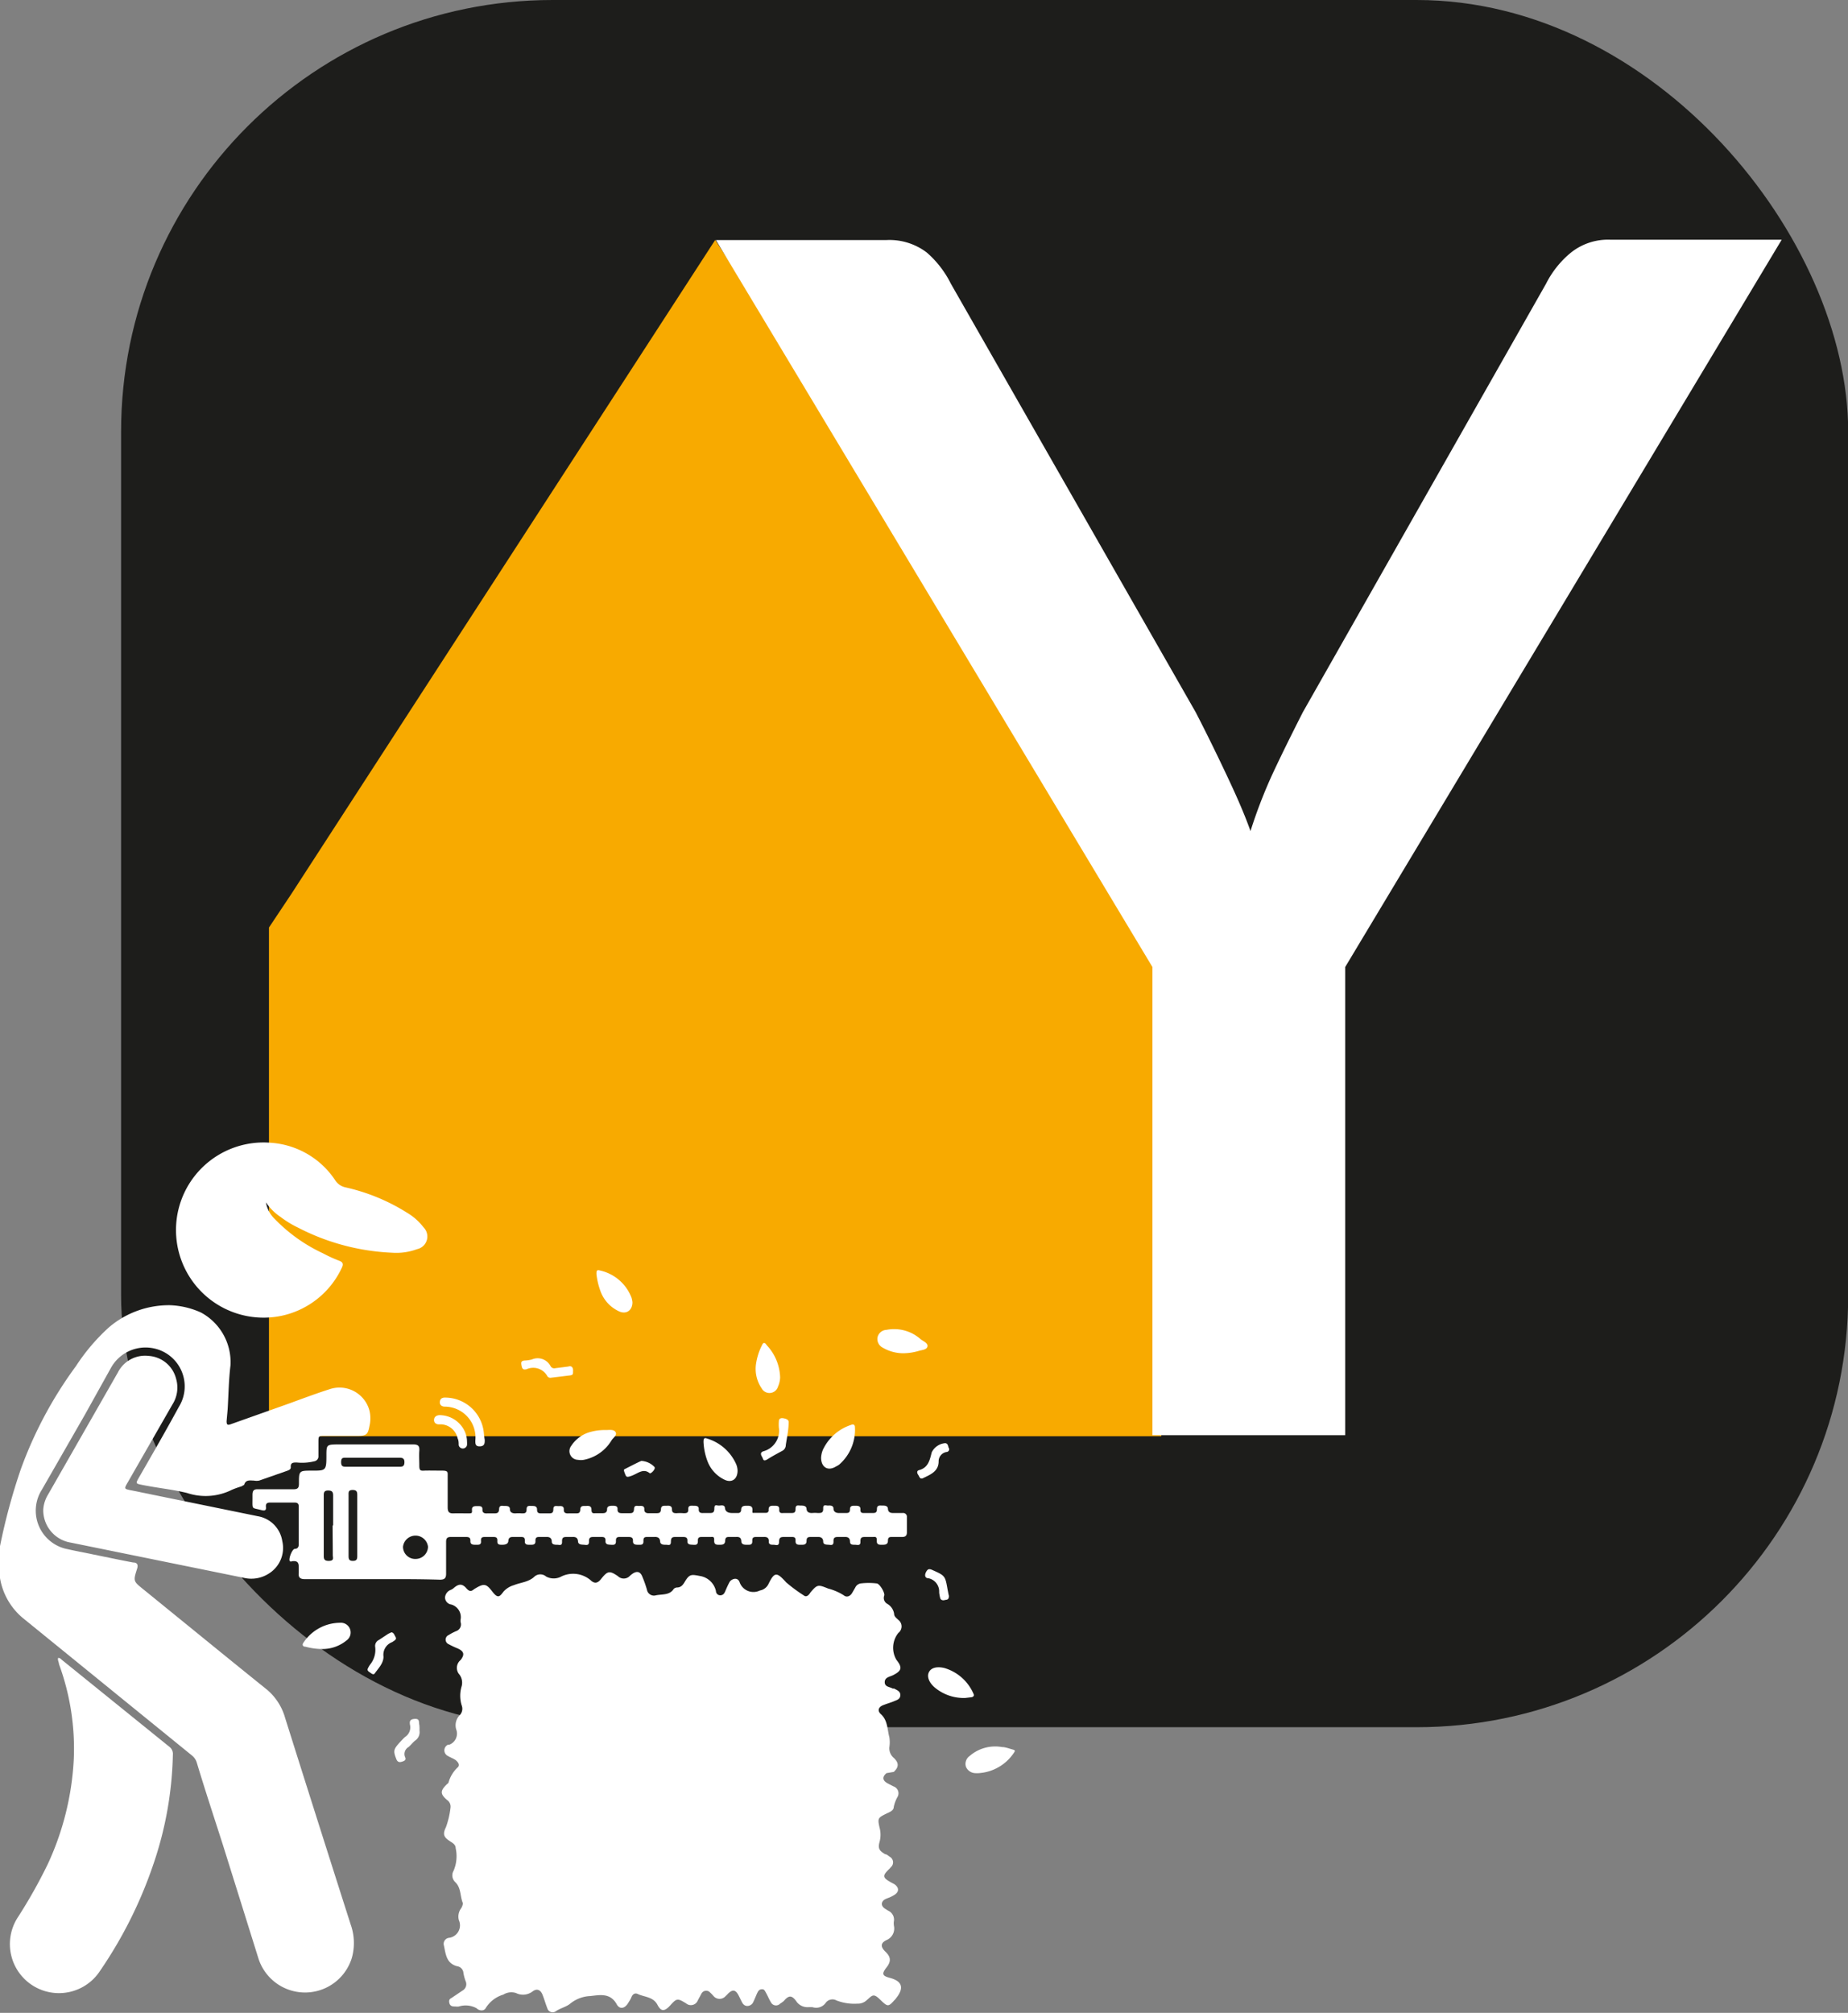
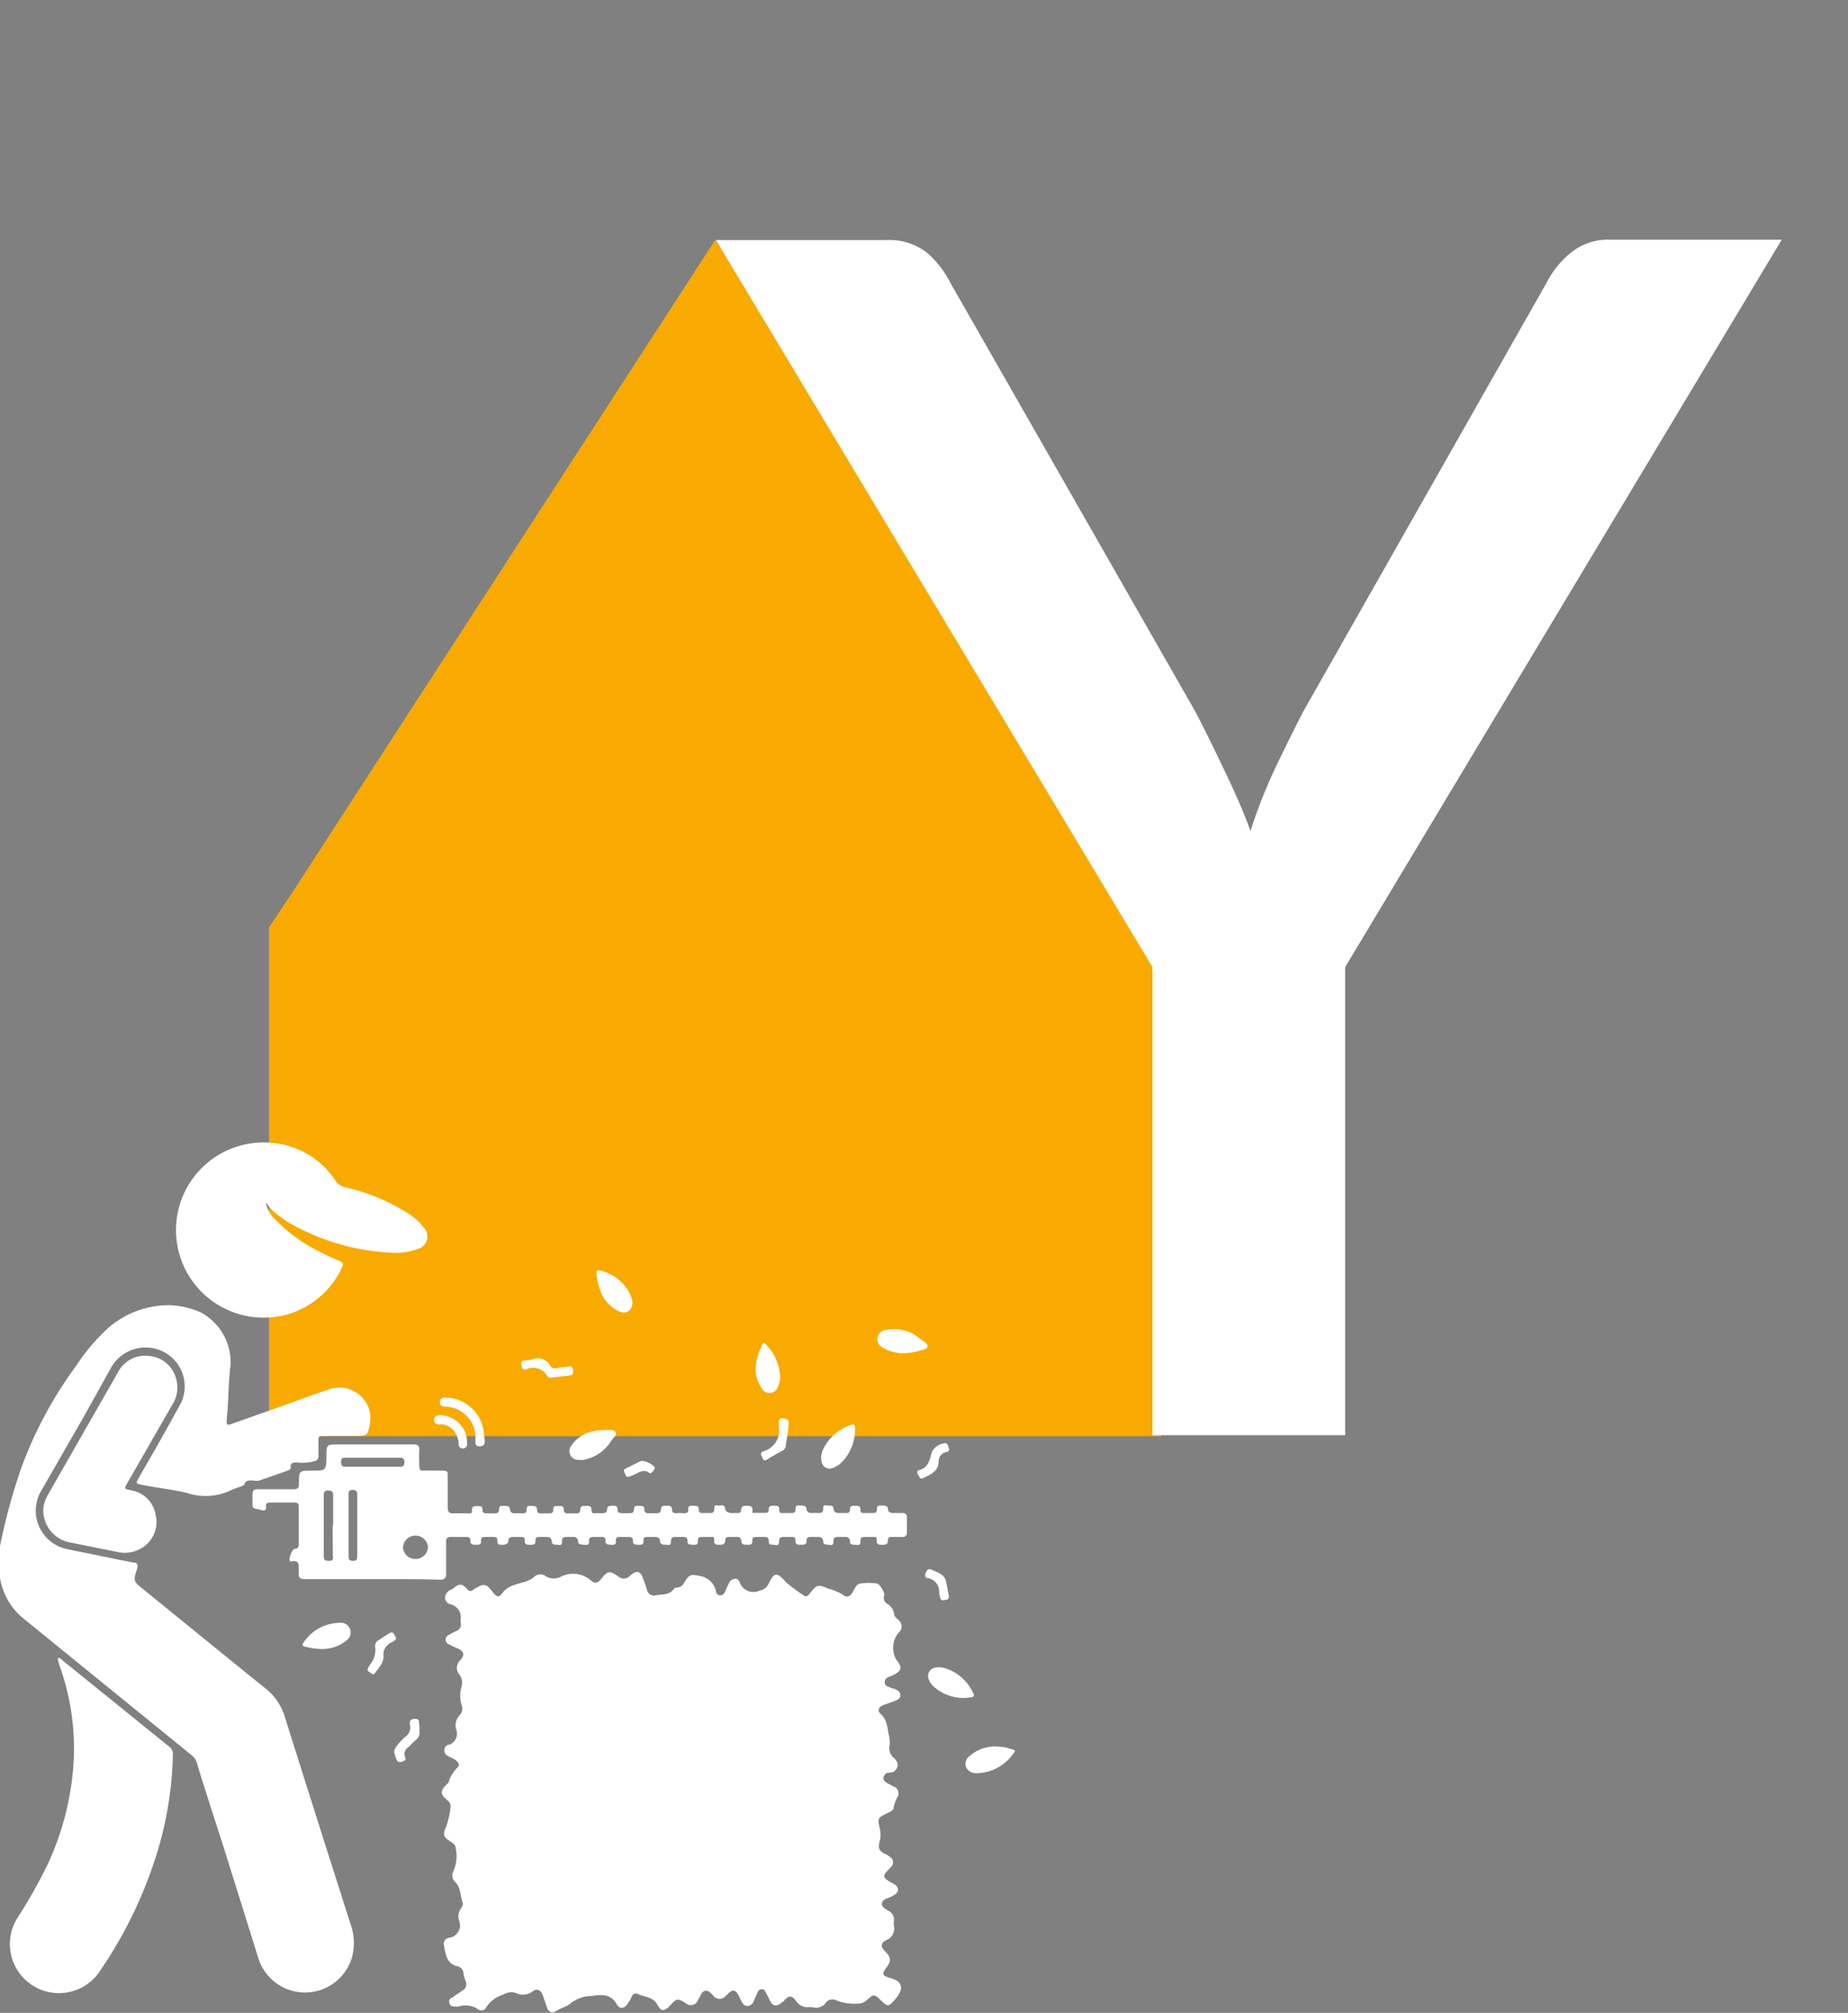
<svg xmlns="http://www.w3.org/2000/svg" viewBox="0 0 104.23 113.52">
  <rect x="0" y="0" width="104.23" height="113.52" fill="#808080" stroke="none" />
  <defs>
    <style>.cls-1{fill:#1d1d1b;}.cls-2{fill:#f8aa00;}.cls-3{fill:#fff;}</style>
  </defs>
  <g id="Layer_2" data-name="Layer 2">
    <g id="Layer_1-2" data-name="Layer 1">
-       <rect class="cls-1" x="6.83" width="97.41" height="97.41" rx="24.34" />
      <path class="cls-2" d="M65.5,52.31V81H15.17V52.31l1-1.5.26-.39h0L40.34,13.53Z" />
      <path class="cls-3" d="M75.87,54.54v26.4H65V54.54l-24.62-41h9.59a3.47,3.47,0,0,1,2.3.7A5.68,5.68,0,0,1,53.63,16L67.44,40.17c.63,1.22,1.19,2.37,1.71,3.47s1,2.16,1.38,3.23a27.7,27.7,0,0,1,1.26-3.26c.5-1.07,1.07-2.22,1.69-3.44L87.2,16a5.43,5.43,0,0,1,1.35-1.71,3.35,3.35,0,0,1,2.3-.77h9.64Z" />
      <g id="hPaAsZ.tif">
        <path class="cls-3" d="M0,87.2a34.17,34.17,0,0,1,1.17-4.33,23,23,0,0,1,3.11-5.82,11.2,11.2,0,0,1,1.84-2.17,5.21,5.21,0,0,1,3.46-1.27,4.62,4.62,0,0,1,1.75.41A3.18,3.18,0,0,1,13,77c-.1.82-.11,1.65-.16,2.48l-.06.67c0,.2.05.24.24.17l3.24-1.15c.77-.28,1.54-.57,2.32-.82a1.75,1.75,0,0,1,2.26,1.21,1.92,1.92,0,0,1,0,.86c-.09.49-.18.56-.68.56H18.32c-.36,0-.36,0-.36.37s0,.51,0,.76a.28.28,0,0,1-.22.3,2.89,2.89,0,0,1-1,.07c-.2,0-.36,0-.34.27,0,.11-.08.15-.18.19l-1.6.56a.78.78,0,0,1-.3,0c-.21,0-.46-.07-.55.24,0,0-.1.06-.16.09a4.76,4.76,0,0,0-.53.19,3.31,3.31,0,0,1-2.53.18C9.75,84,8.88,83.92,8,83.74c-.35-.07-.35-.08-.17-.4.76-1.32,1.52-2.64,2.26-4a2.19,2.19,0,0,0-1.49-3.31,2.23,2.23,0,0,0-2.34,1.11L4.78,79.8,2.37,84a2.21,2.21,0,0,0,1.45,3.37c.48.11,1,.2,1.45.3.75.15,1.49.31,2.24.45.22,0,.3.12.22.36-.22.69-.21.7.35,1.15,2.33,1.89,4.65,3.79,7,5.68a3.23,3.23,0,0,1,1,1.57q1.84,5.84,3.7,11.66a3.11,3.11,0,0,1,.07,1.86,2.76,2.76,0,0,1-5.29,0q-1-3.2-2-6.39c-.49-1.53-1-3.07-1.46-4.6a.82.82,0,0,0-.28-.41L1.25,91.22A3.74,3.74,0,0,1,0,89c0-.07,0-.13,0-.19Z" />
        <path class="cls-3" d="M26.11,107.34c-.17-.39-.09-.87-.44-1.2a.52.52,0,0,1-.09-.63,2.08,2.08,0,0,0,.12-1.28c0-.2-.17-.29-.32-.39-.36-.23-.42-.4-.23-.79a4.72,4.72,0,0,0,.26-1.11.45.45,0,0,0-.2-.43c-.39-.34-.39-.51,0-.89,0,0,.09-.06.09-.1a1.84,1.84,0,0,1,.53-.86c.12-.13,0-.28-.1-.37s-.32-.17-.47-.26a.35.35,0,0,1,0-.63l.07,0a.67.67,0,0,0,.4-.87.81.81,0,0,1,.2-.8.52.52,0,0,0,.11-.55,1.84,1.84,0,0,1,0-1.09.77.77,0,0,0-.12-.64.57.57,0,0,1,.06-.83c.24-.31.19-.49-.16-.65a4.74,4.74,0,0,1-.51-.24.28.28,0,0,1,0-.52,2.78,2.78,0,0,1,.42-.22.4.4,0,0,0,.25-.5.44.44,0,0,1,0-.16.74.74,0,0,0-.53-.84.41.41,0,0,1-.35-.39.5.5,0,0,1,.31-.43.59.59,0,0,0,.17-.1c.25-.22.46-.3.72,0s.35.09.53,0c.47-.28.6-.25.93.18s.42.3.65,0a1.25,1.25,0,0,1,.57-.35c.39-.16.84-.17,1.17-.49a.5.5,0,0,1,.65,0,.9.9,0,0,0,.86,0,1.52,1.52,0,0,1,1.64.2c.23.22.41.19.61-.07.36-.45.47-.47.94-.15a.47.47,0,0,0,.66,0,1.27,1.27,0,0,1,.17-.14c.24-.16.43-.12.54.15a6.21,6.21,0,0,1,.27.76.4.4,0,0,0,.51.31c.37-.07.77,0,1-.36a.3.3,0,0,1,.18-.08c.24,0,.35-.16.46-.35.25-.41.36-.39.83-.3a1.1,1.1,0,0,1,.91.85c0,.12.1.25.26.24s.22-.12.27-.24.15-.35.24-.51.44-.31.56,0a.83.83,0,0,0,1.15.48.67.67,0,0,0,.48-.36c.34-.7.47-.69,1-.1a8.63,8.63,0,0,0,1,.74c.13.11.27,0,.37-.17.39-.46.43-.45,1-.22a3.09,3.09,0,0,1,.88.38c.15.13.35.07.47-.13l.18-.31a.41.41,0,0,1,.31-.23,3.8,3.8,0,0,1,.89,0c.17,0,.49.54.43.69a.38.38,0,0,0,.17.46.78.78,0,0,1,.39.57c0,.15.14.24.24.34a.46.46,0,0,1,0,.73,1.34,1.34,0,0,0-.11,1.52c.35.44.3.62-.2.87-.19.09-.46.12-.46.39s.28.26.45.36l.08,0c.16.09.36.15.35.38s-.21.27-.37.34-.42.14-.63.23-.32.29-.1.49c.39.35.36.85.48,1.3a1.88,1.88,0,0,1,0,.58.71.71,0,0,0,.25.59c.31.29.28.53,0,.79L50,100c-.25.21-.23.41.05.57l.35.18a.41.41,0,0,1,.21.61,2.06,2.06,0,0,0-.2.54c0,.21-.22.29-.39.37-.51.25-.53.27-.41.81a1.51,1.51,0,0,1,0,.79c-.11.4,0,.51.31.7.09,0,.18.09.27.15a.36.36,0,0,1,.06.58l-.07.08c-.43.41-.42.51.11.8l.15.08c.28.19.28.44,0,.61s-.36.16-.53.25-.28.33,0,.52l.19.12a.55.55,0,0,1,.32.57.88.88,0,0,0,0,.28.71.71,0,0,1-.43.81c-.33.16-.33.38-.06.64s.38.51.07.9-.2.48.2.59c.68.18.8.56.36,1.12a.69.69,0,0,1-.11.13c-.34.38-.38.39-.78,0s-.44-.3-.78,0a.73.73,0,0,1-.54.2,2.79,2.79,0,0,1-1.17-.18.47.47,0,0,0-.62.15.66.66,0,0,1-.73.23,2.48,2.48,0,0,0-.27,0,.77.77,0,0,1-.66-.35c-.24-.33-.42-.33-.69,0A1.9,1.9,0,0,1,44,113a.32.32,0,0,1-.52-.08c-.1-.16-.17-.34-.27-.52s-.12-.22-.26-.21-.19.11-.24.21-.15.36-.24.54-.43.32-.61,0c-.07-.13-.13-.27-.2-.4-.17-.33-.34-.36-.6-.1a1.85,1.85,0,0,1-.14.14.45.45,0,0,1-.67,0,1.8,1.8,0,0,0-.19-.2.3.3,0,0,0-.5.06l-.2.37a.42.42,0,0,1-.67.17c-.48-.29-.52-.29-.89.12s-.54.28-.7,0c-.24-.5-.75-.46-1.14-.65-.13-.06-.27,0-.34.17s-.14.26-.22.39c-.19.28-.47.32-.63,0-.36-.62-.94-.5-1.46-.44a1.93,1.93,0,0,0-1.15.43c-.21.18-.55.25-.81.43a.31.31,0,0,1-.48-.17c-.1-.25-.17-.51-.27-.76s-.29-.39-.56-.19a.89.89,0,0,1-.94.09.85.85,0,0,0-.71.09,1.75,1.75,0,0,0-1,.77c-.1.17-.36.15-.51,0a1.28,1.28,0,0,0-1-.1.61.61,0,0,1-.19,0c-.15,0-.31,0-.35-.22s.1-.23.2-.31l.55-.37a.41.41,0,0,0,.18-.51,2.38,2.38,0,0,1-.14-.54.41.41,0,0,0-.35-.32c-.63-.17-.64-.72-.75-1.2a.34.34,0,0,1,.28-.4.71.71,0,0,0,.57-1,.78.78,0,0,1,.13-.67A.69.69,0,0,0,26.11,107.34Z" />
        <path class="cls-3" d="M21,89.06c-1.27,0-2.53,0-3.8,0-.27,0-.38-.09-.35-.35,0-.08,0-.15,0-.23,0-.28,0-.48-.38-.43a.13.13,0,0,1-.12,0c-.1-.11.13-.7.28-.7s.22-.1.22-.25q0-1.07,0-2.13c0-.17-.07-.23-.24-.23H15.24c-.18,0-.26.06-.24.25s-.06.22-.24.18c-.58-.16-.52,0-.52-.67v-.19c0-.25.08-.33.32-.32.65,0,1.31,0,2,0,.23,0,.3-.08.3-.31,0-.74,0-.74.75-.74s.8,0,.8-.81c0-.66,0-.66.66-.67,1.41,0,2.81,0,4.22,0,.29,0,.38.08.36.36s0,.56,0,.84.07.29.28.28.65,0,1,0,.32.08.32.31c0,.59,0,1.18,0,1.76,0,.27.09.35.34.34s.52,0,.78,0,.26,0,.25-.21.18-.2.32-.2.28,0,.27.19.11.23.27.22h.37c.16,0,.29,0,.3-.24s.17-.18.3-.18.31,0,.31.18.13.24.3.24a2.29,2.29,0,0,1,.37,0c.16,0,.27,0,.27-.23s.16-.19.29-.19.3,0,.3.2.09.22.24.22h.4c.17,0,.28,0,.28-.24s.19-.16.32-.17.28,0,.27.19.1.23.27.22h.39c.16,0,.26,0,.27-.23s.2-.18.34-.19.29,0,.29.21.08.21.23.2H34c.15,0,.24-.06.24-.23s.16-.19.3-.19.3,0,.29.19.09.23.25.23h.39c.17,0,.28,0,.29-.24s.18-.16.31-.17.28,0,.27.18.1.24.27.23H37c.16,0,.27,0,.28-.23s.19-.18.33-.19.29,0,.29.2.11.22.26.22a2.54,2.54,0,0,1,.39,0c.16,0,.28,0,.27-.23s.17-.19.3-.19.3,0,.29.19.1.23.25.22H40c.17,0,.29,0,.29-.25s.11-.18.23-.17.35-.08.37.14.21.28.41.28h.34a.16.16,0,0,0,.16-.16c0-.26.18-.25.37-.25s.28.06.27.25,0,.15.13.15h.64a.14.14,0,0,0,.14-.17c0-.25.16-.23.32-.23s.29,0,.28.21.1.21.24.2h.41c.17,0,.27,0,.27-.24s.15-.18.28-.18.33,0,.34.18.13.24.3.24a1.93,1.93,0,0,1,.34,0c.18,0,.31,0,.3-.26s.17-.15.29-.16.29,0,.29.17.13.25.31.25h.37c.14,0,.25,0,.25-.21s.14-.2.29-.2.31,0,.3.21.1.2.24.2h.42c.16,0,.27,0,.27-.23s.17-.19.3-.19.31,0,.32.18.12.24.29.24.36,0,.54,0a.21.21,0,0,1,.24.23q0,.43,0,.87c0,.18-.09.25-.26.25h-.56c-.15,0-.25,0-.25.22s-.18.22-.34.22-.3,0-.29-.24-.09-.2-.23-.2h-.39c-.19,0-.31,0-.3.26s-.17.18-.31.18-.28,0-.28-.18-.1-.27-.29-.26h-.34c-.18,0-.31,0-.3.25s-.14.2-.27.19-.31,0-.31-.18-.12-.27-.3-.26h-.36c-.17,0-.28,0-.28.23s-.19.21-.34.21-.29,0-.28-.22-.09-.22-.25-.22h-.36c-.19,0-.32,0-.32.27s-.18.17-.31.17-.28,0-.27-.19-.09-.26-.28-.25h-.39c-.16,0-.27,0-.26.23s-.14.21-.29.21-.32,0-.33-.2-.11-.25-.29-.24h-.36c-.16,0-.25,0-.26.22s-.17.22-.33.22-.3,0-.29-.24-.07-.2-.21-.2h-.44c-.17,0-.28,0-.27.23s-.13.22-.28.21-.32,0-.31-.21-.1-.23-.26-.23h-.37c-.18,0-.3,0-.3.26s-.14.18-.28.18-.32,0-.33-.19-.13-.26-.31-.25h-.37c-.16,0-.27,0-.26.23s-.13.21-.28.21-.32,0-.31-.21-.11-.23-.27-.23H35c-.16,0-.27,0-.26.23s-.14.22-.28.21-.32,0-.31-.21-.08-.23-.24-.23h-.39c-.18,0-.31,0-.3.25s-.15.2-.28.19-.33,0-.34-.19-.12-.26-.3-.25H32c-.19,0-.31,0-.3.26s-.15.18-.27.18-.31,0-.31-.18-.11-.27-.3-.26h-.36c-.16,0-.27,0-.26.23s-.17.21-.32.21-.29,0-.28-.21-.07-.23-.23-.23h-.45c-.16,0-.24.06-.25.23s-.18.21-.34.21-.29,0-.28-.21-.08-.23-.24-.23h-.42c-.16,0-.28,0-.26.23s-.14.21-.29.21-.32,0-.31-.21-.1-.23-.26-.23h-.84c-.21,0-.27.08-.27.28,0,.6,0,1.2,0,1.79,0,.26-.09.34-.35.34C23.54,89.05,22.25,89.06,21,89.06Zm-2.21-3c0-.57,0-1.14,0-1.71,0-.21-.06-.29-.29-.29s-.24.13-.24.3c0,.52,0,1,0,1.56V87.7c0,.19,0,.34.3.33s.21-.18.21-.33C18.77,87.14,18.76,86.58,18.76,86Zm1.36,0V84.35c0-.18,0-.32-.26-.32s-.23.15-.23.31v3.38c0,.17,0,.31.24.31s.25-.12.25-.3ZM21,82.72h1.51c.16,0,.29,0,.3-.23s-.09-.28-.29-.28c-1,0-2,0-3,0-.18,0-.28,0-.28.25s.11.26.29.26Zm2.42,5.2a.7.7,0,0,0,.72-.69.71.71,0,0,0-1.41,0A.69.69,0,0,0,23.46,87.92Z" />
        <path class="cls-3" d="M3.28,93.5c.11,0,.16.07.22.12l6.06,4.9a.5.5,0,0,1,.19.44,20.35,20.35,0,0,1-1.1,6.18,24.53,24.53,0,0,1-3,6,2.75,2.75,0,0,1-4.65-3,28.77,28.77,0,0,0,1.69-3,15.93,15.93,0,0,0,1.47-5.91,13.83,13.83,0,0,0-.83-5.37C3.32,93.73,3.24,93.63,3.28,93.5Z" />
        <path class="cls-3" d="M15,67.81a1.67,1.67,0,0,0,.5.94,9.12,9.12,0,0,0,2.71,1.93,7.91,7.91,0,0,0,.89.41c.27.09.28.22.16.45A4.87,4.87,0,0,1,16,74.18a4.94,4.94,0,1,1-.71-9.73,4.74,4.74,0,0,1,3.6,2.09.92.92,0,0,0,.58.42A11.06,11.06,0,0,1,23,68.42a3.24,3.24,0,0,1,.89.8.73.73,0,0,1-.37,1.23,3.36,3.36,0,0,1-1.4.2,12.71,12.71,0,0,1-5.3-1.41,5.83,5.83,0,0,1-1-.61A3,3,0,0,1,15,67.81Z" />
-         <path class="cls-3" d="M2.44,85.13a1.87,1.87,0,0,1,.27-.84L6.65,77.4a1.72,1.72,0,0,1,1.74-.93,1.71,1.71,0,0,1,1.54,1.28,1.77,1.77,0,0,1-.2,1.45L7.2,83.61c-.21.36-.2.36.2.44l7.14,1.46a1.68,1.68,0,0,1,1.38,1.4,1.7,1.7,0,0,1-.75,1.83,1.83,1.83,0,0,1-1.44.24L4,87A1.85,1.85,0,0,1,2.44,85.13Z" />
+         <path class="cls-3" d="M2.44,85.13a1.87,1.87,0,0,1,.27-.84L6.65,77.4a1.72,1.72,0,0,1,1.74-.93,1.71,1.71,0,0,1,1.54,1.28,1.77,1.77,0,0,1-.2,1.45L7.2,83.61c-.21.36-.2.36.2.44a1.68,1.68,0,0,1,1.38,1.4,1.7,1.7,0,0,1-.75,1.83,1.83,1.83,0,0,1-1.44.24L4,87A1.85,1.85,0,0,1,2.44,85.13Z" />
        <path class="cls-3" d="M34.17,80.65c.2,0,.45-.05.55.12s-.13.31-.22.45a2.36,2.36,0,0,1-1.57,1.11.92.92,0,0,1-.33,0,.49.49,0,0,1-.38-.79,1.87,1.87,0,0,1,1.11-.79A3,3,0,0,1,34.17,80.65Z" />
        <path class="cls-3" d="M35.67,73.44c0,.45-.32.68-.7.54a2,2,0,0,1-1.09-1.13,4.05,4.05,0,0,1-.24-1c0-.14,0-.26.19-.2a2.47,2.47,0,0,1,1.79,1.54A1.56,1.56,0,0,1,35.67,73.44Z" />
        <path class="cls-3" d="M50.92,76.32A2.31,2.31,0,0,1,49.78,76a.55.55,0,0,1-.29-.56A.54.54,0,0,1,50,75a2.25,2.25,0,0,1,1.94.54c.15.11.41.21.37.4s-.32.19-.5.25A3.19,3.19,0,0,1,50.92,76.32Z" />
        <path class="cls-3" d="M54.44,95.76a2.54,2.54,0,0,1-1.73-.6c-.31-.27-.44-.6-.32-.85s.44-.34.87-.24a2.58,2.58,0,0,1,1.64,1.44c.07.12,0,.19-.11.21Z" />
        <path class="cls-3" d="M44,77.68a1.39,1.39,0,0,1-.12.52.5.5,0,0,1-.92.1,1.94,1.94,0,0,1-.31-1.44,3.44,3.44,0,0,1,.33-1c.07-.15.15-.17.26,0A2.77,2.77,0,0,1,44,77.68Z" />
        <path class="cls-3" d="M55.2,100a1.21,1.21,0,0,1-.19,0,.59.59,0,0,1-.53-.36.54.54,0,0,1,.2-.6,2.2,2.2,0,0,1,1.84-.51c.19,0,.38.08.57.13s.17.08.09.2A2.58,2.58,0,0,1,55.2,100Z" />
-         <path class="cls-3" d="M41.6,82.94c0,.48-.33.71-.74.51a1.9,1.9,0,0,1-.94-1,3.5,3.5,0,0,1-.24-1.11c0-.15,0-.29.2-.21a2.62,2.62,0,0,1,1.62,1.4A1,1,0,0,1,41.6,82.94Z" />
        <path class="cls-3" d="M18.16,93a3.72,3.72,0,0,1-.93-.13c-.14,0-.22-.1-.1-.25a2.49,2.49,0,0,1,2.05-1.1.55.55,0,0,1,.36,1A2.14,2.14,0,0,1,18.16,93Z" />
        <path class="cls-3" d="M46.31,82.21a1.3,1.3,0,0,1,.17-.58A2.67,2.67,0,0,1,48,80.36c.14-.06.22,0,.22.13a2.6,2.6,0,0,1-.89,2.11,1,1,0,0,1-.17.1C46.68,83,46.31,82.73,46.31,82.21Z" />
        <path class="cls-3" d="M27.34,81.21c0,.17,0,.35-.27.36s-.26-.16-.26-.33a1.74,1.74,0,0,0-1.72-1.91c-.17,0-.3-.09-.28-.28s.16-.24.33-.23a2.2,2.2,0,0,1,2.15,2C27.31,81,27.32,81.09,27.34,81.21Z" />
        <path class="cls-3" d="M32.32,77.35c0,.14,0,.2-.18.22l-1.07.13a.2.2,0,0,1-.2-.09.91.91,0,0,0-1.17-.39c-.23.06-.26-.07-.29-.24s0-.23.18-.25a1.84,1.84,0,0,0,.41-.06.82.82,0,0,1,1.06.39.24.24,0,0,0,.27.1l.72-.09C32.26,77,32.34,77.15,32.32,77.35Z" />
        <path class="cls-3" d="M44.48,80.23c0,.42-.1.85-.16,1.27a.37.37,0,0,1-.19.32c-.28.15-.56.3-.83.47s-.24,0-.32-.13-.1-.25.07-.31a1.2,1.2,0,0,0,.88-1.33,2.23,2.23,0,0,1,0-.36c0-.18.14-.2.28-.17S44.5,80.07,44.48,80.23Z" />
        <path class="cls-3" d="M23.66,97.6a.57.57,0,0,1-.24.56c-.14.11-.25.26-.38.37a.45.45,0,0,0-.19.57c.08.17-.06.22-.2.26s-.22,0-.28-.11c-.2-.5-.19-.58.19-1,.1-.1.19-.21.3-.3a.64.64,0,0,0,.27-.65c-.05-.23,0-.35.28-.36s.2.2.24.33A2.18,2.18,0,0,1,23.66,97.6Z" />
        <path class="cls-3" d="M22.07,92.06c.14,0,.18.16.24.26s0,.16-.07.21l-.12.08a.76.76,0,0,0-.49.82c0,.37-.28.65-.49.94-.08.12-.2,0-.29-.06s-.15-.11-.1-.22a1.59,1.59,0,0,1,.13-.22,1.31,1.31,0,0,0,.28-1,.37.37,0,0,1,.21-.38l.53-.35Z" />
        <path class="cls-3" d="M26.34,81.3a1.34,1.34,0,0,1,0,.2.24.24,0,0,1-.47,0c0-.13,0-.26-.06-.38a1,1,0,0,0-.9-.79h-.16c-.15,0-.28-.09-.27-.26s.14-.25.3-.26a1.57,1.57,0,0,1,1.4.85A1.41,1.41,0,0,1,26.34,81.3Z" />
        <path class="cls-3" d="M53.53,81.69a.16.16,0,0,1-.15.2.53.53,0,0,0-.44.53c0,.56-.46.74-.87.94-.19.09-.21-.08-.28-.18s-.1-.23.05-.27c.52-.14.6-.57.71-1a.93.93,0,0,1,.77-.52C53.5,81.42,53.46,81.61,53.53,81.69Z" />
        <path class="cls-3" d="M53.52,90c0,.25-.14.21-.24.24s-.22,0-.25-.11a1.91,1.91,0,0,1-.06-.33.76.76,0,0,0-.6-.79c-.19,0-.24-.16-.14-.35s.18-.19.35-.12c.73.33.73.32.87,1.13C53.48,89.81,53.5,89.94,53.52,90Z" />
        <path class="cls-3" d="M36.65,83.09h0c-.36-.3-.66,0-1,.13s-.33.07-.42-.16,0-.19.09-.25c.28-.14.56-.29.85-.42a1.11,1.11,0,0,1,.74.34C37,82.83,36.75,83.1,36.65,83.09Z" />
      </g>
    </g>
  </g>
</svg>